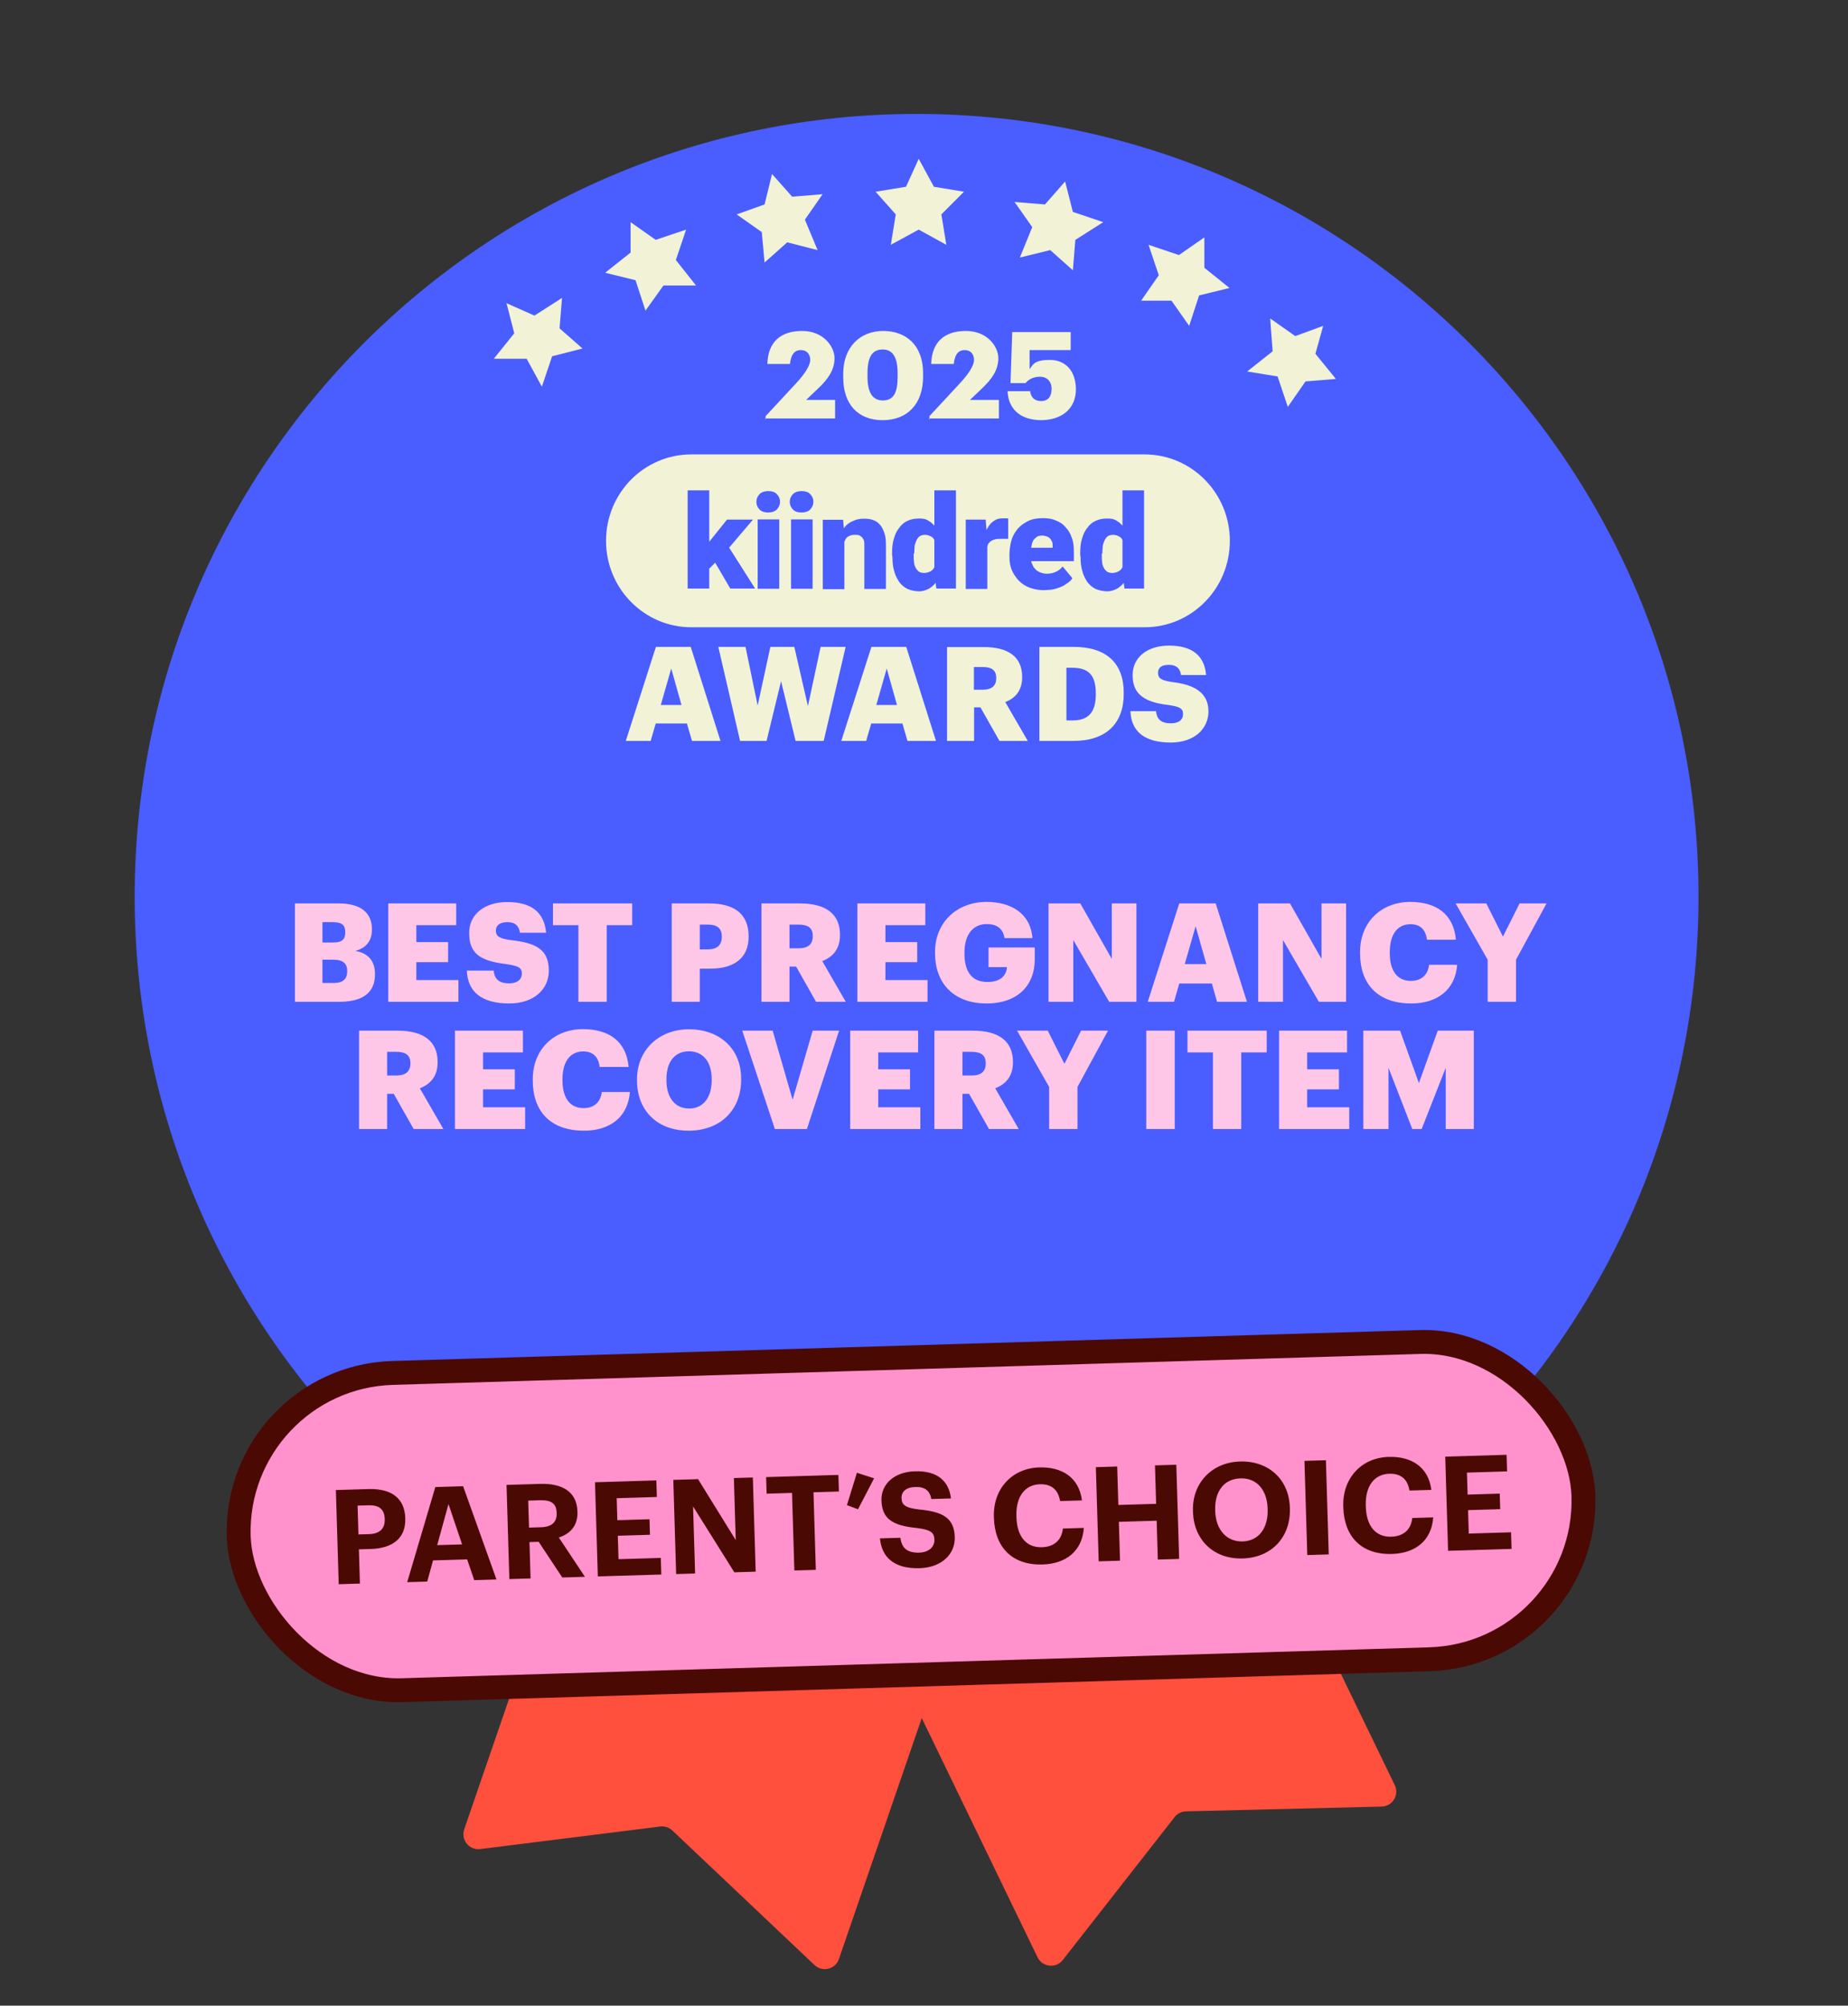
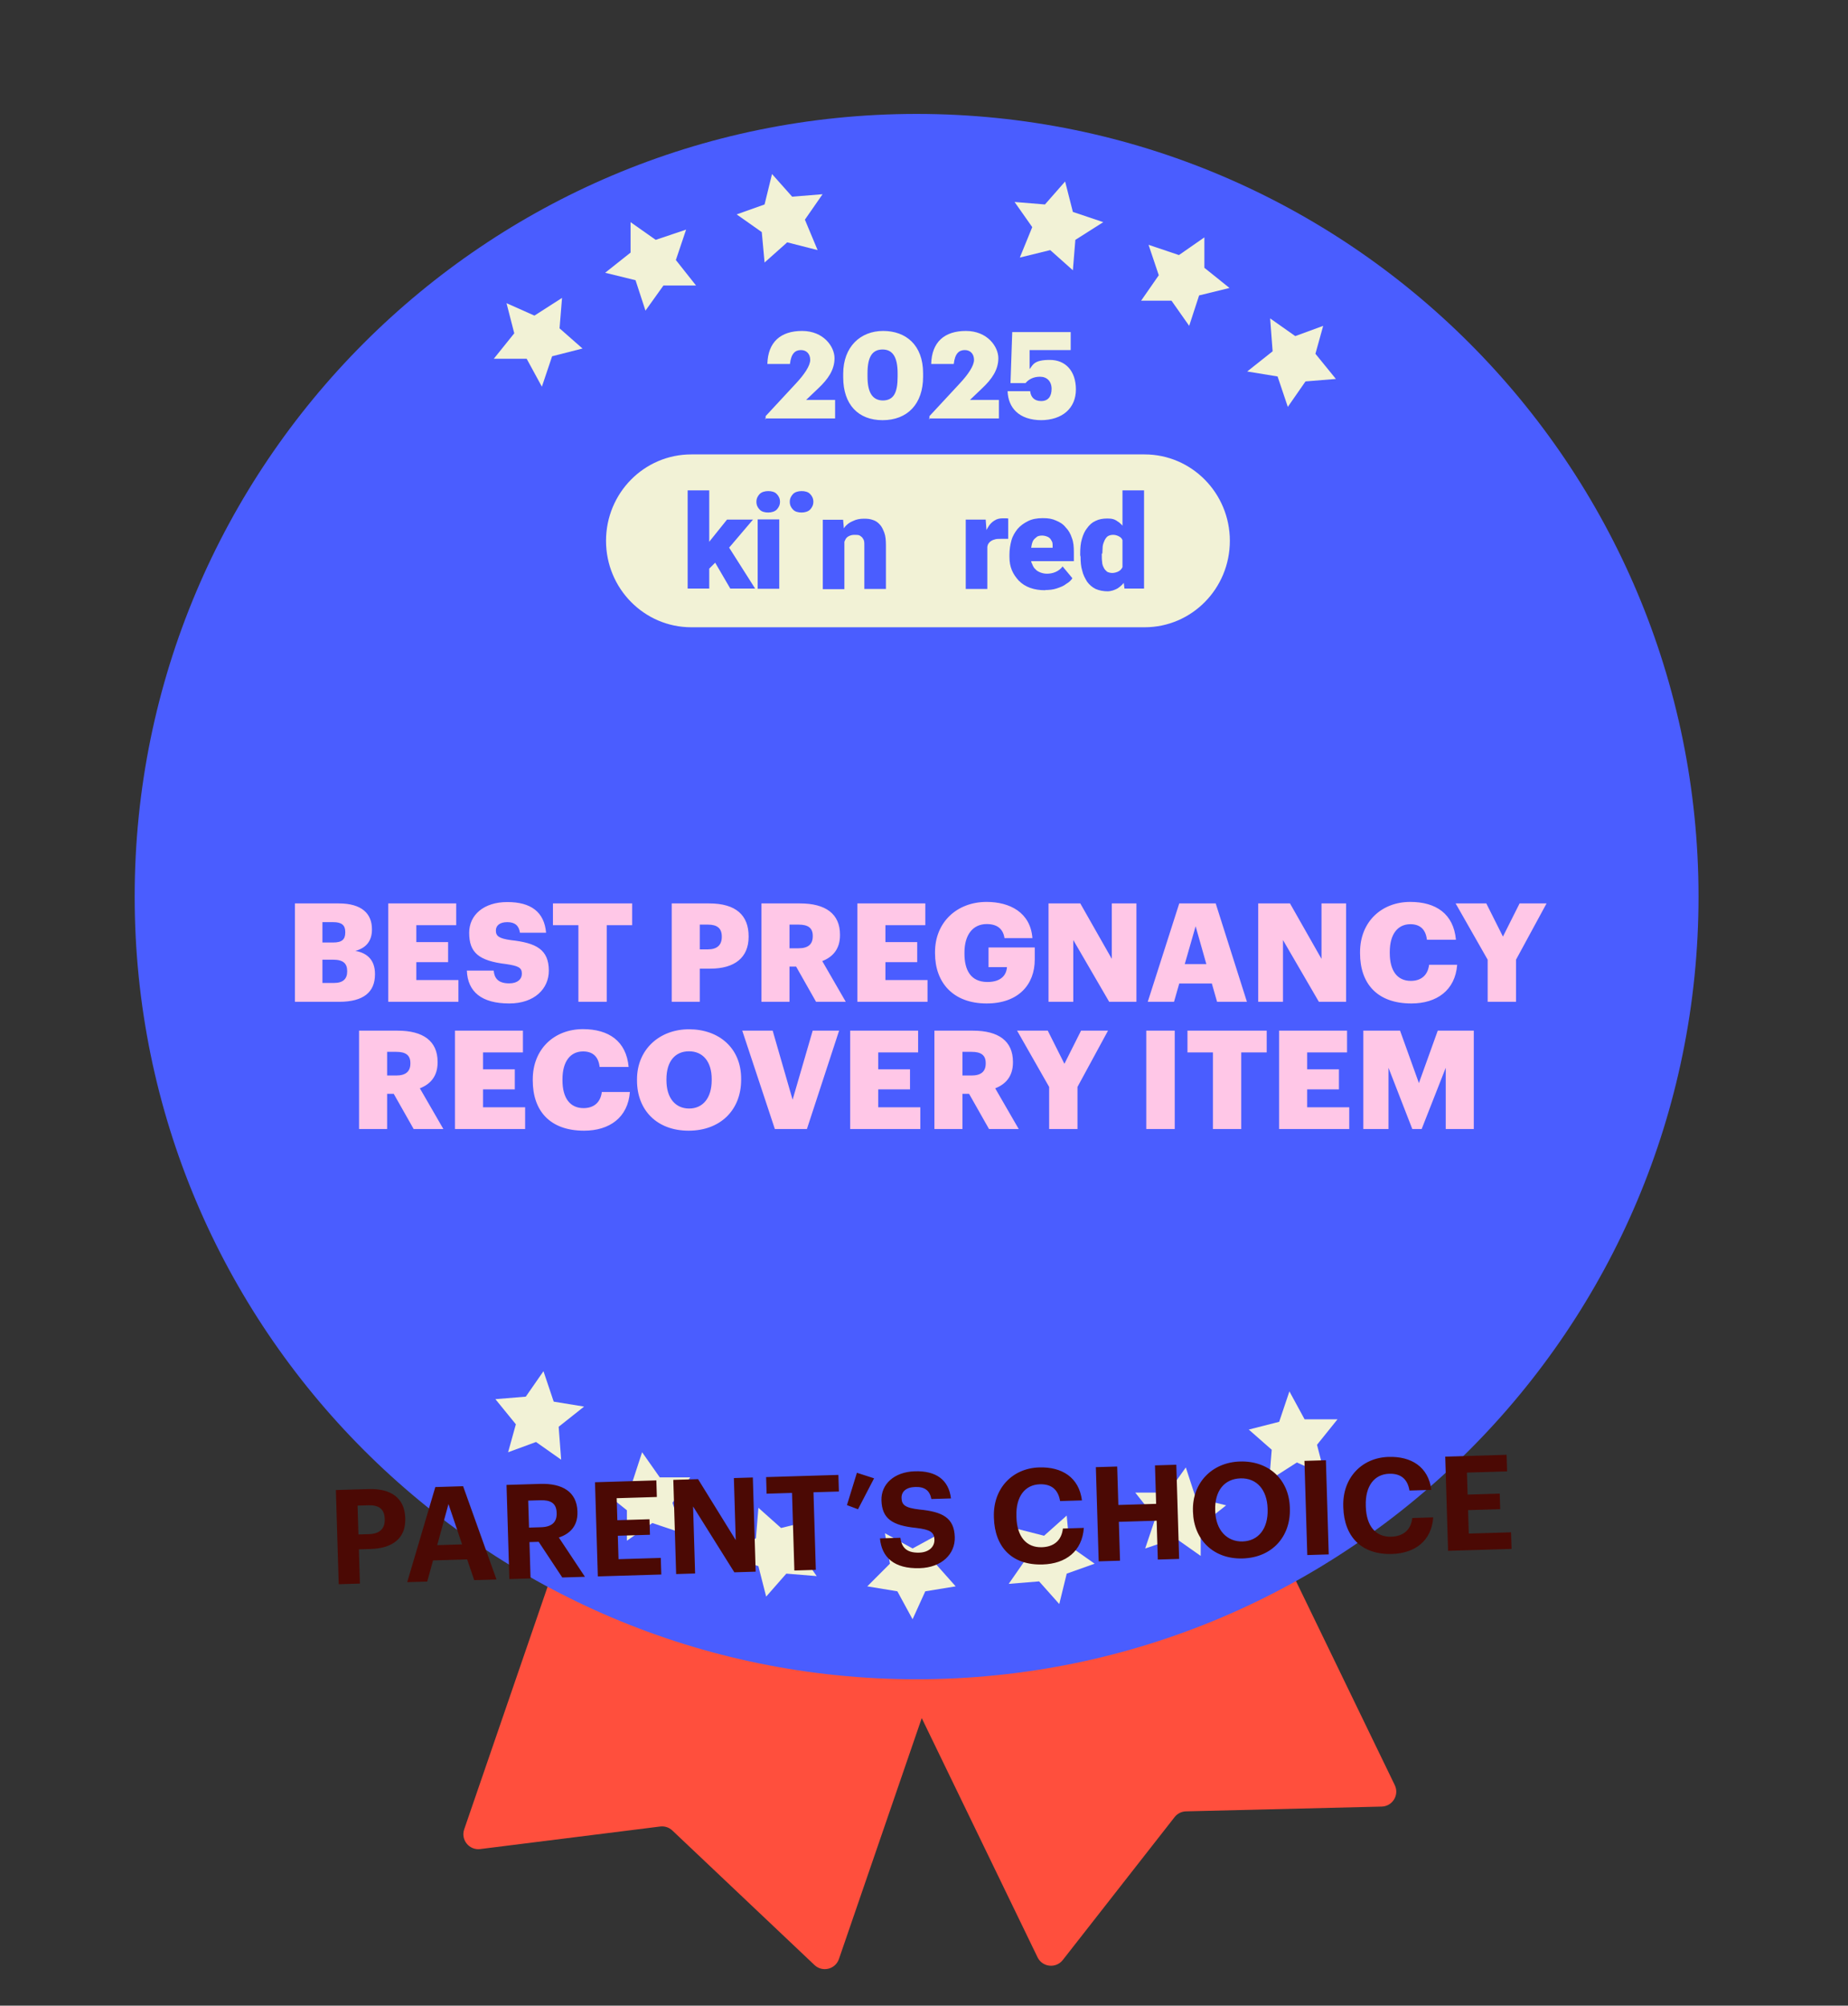
<svg xmlns="http://www.w3.org/2000/svg" width="247" height="268" viewBox="0 0 247 268" fill="none">
  <rect x="0" y="0" width="247" height="268" fill="#333333" stroke="none" />
  <g clip-path="url(#clip0_3538_171910)">
    <path d="M138.676 261.537L110.872 204.123C110.39 203.129 110.806 201.933 111.8 201.451L155.901 180.094C156.895 179.613 158.091 180.028 158.572 181.022L186.421 238.528C187.055 239.837 186.124 241.363 184.67 241.399L158.521 242.036C157.923 242.051 157.363 242.332 156.995 242.803L142.051 261.898C141.139 263.063 139.321 262.869 138.676 261.537Z" fill="#FF4F3D" />
    <path d="M62.043 244.44L82.784 184.114C83.143 183.069 84.281 182.513 85.326 182.873L131.664 198.805C132.708 199.164 133.264 200.302 132.905 201.346L112.13 261.768C111.657 263.144 109.921 263.571 108.864 262.571L89.865 244.593C89.43 244.182 88.835 243.987 88.241 244.061L64.183 247.075C62.714 247.258 61.562 245.839 62.043 244.44Z" fill="#FF4F3D" />
    <path d="M122.511 224.385C180.217 224.385 227.021 177.549 227.021 119.804C227.021 62.058 180.217 15.222 122.511 15.222C64.804 15.222 18 62.058 18 119.804C18 177.549 64.804 224.385 122.511 224.385Z" fill="#4A5DFF" />
    <path d="M39.417 133.863V120.717H45.282C48.39 120.717 49.713 122.115 49.713 124.155V124.229C49.713 125.7 48.96 126.674 47.489 127.06C49.107 127.336 50.118 128.31 50.118 130.131V130.204C50.118 132.558 48.592 133.863 45.338 133.863H39.417ZM43.095 131.344H44.657C45.852 131.344 46.404 130.793 46.404 129.818V129.745C46.404 128.752 45.871 128.237 44.547 128.237H43.095V131.344ZM43.095 125.939H44.529C45.705 125.939 46.147 125.534 46.147 124.597V124.523C46.147 123.622 45.669 123.218 44.529 123.218H43.095V125.939ZM51.896 133.863V120.717H60.978V123.622H55.647V125.884H59.894V128.568H55.647V130.958H61.273V133.863H51.896ZM68.06 134.084C64.383 134.084 62.508 132.539 62.398 129.689H65.983C66.075 130.627 66.498 131.399 68.06 131.399C69.145 131.399 69.752 130.866 69.752 130.094C69.752 129.285 69.255 129.064 67.674 128.825C63.96 128.384 62.71 127.281 62.71 124.633C62.71 122.262 64.659 120.533 67.803 120.533C70.965 120.533 72.749 121.857 72.988 124.633H69.495C69.366 123.696 68.833 123.218 67.803 123.218C66.792 123.218 66.277 123.677 66.277 124.339C66.277 125.075 66.681 125.406 68.318 125.626C71.646 125.994 73.355 126.858 73.355 129.708C73.355 132.116 71.443 134.084 68.06 134.084ZM77.307 133.863V123.622H73.906V120.717H84.496V123.622H81.094V133.863H77.307ZM89.78 133.863V120.717H94.781C98.385 120.717 100.058 122.317 100.058 125.111V125.185C100.058 127.943 98.201 129.432 94.947 129.432H93.531V133.863H89.78ZM93.531 126.858H94.616C95.829 126.858 96.473 126.288 96.473 125.203V125.13C96.473 124.008 95.811 123.549 94.634 123.549H93.531V126.858ZM101.774 133.863V120.717H106.922C110.36 120.717 112.272 122.115 112.272 124.891V124.964C112.272 126.84 111.279 127.888 109.901 128.421L113.044 133.863H109.073L106.407 129.156H105.525V133.863H101.774ZM105.525 126.711H106.738C108.007 126.711 108.632 126.178 108.632 125.111V125.038C108.632 123.971 107.97 123.549 106.757 123.549H105.525V126.711ZM114.594 133.863V120.717H123.676V123.622H118.344V125.884H122.592V128.568H118.344V130.958H123.97V133.863H114.594ZM131.868 134.084C127.4 134.084 124.973 131.307 124.973 127.373V127.226C124.973 123.218 127.915 120.515 131.868 120.515C134.975 120.515 137.733 121.931 137.99 125.35H134.258C134.074 124.119 133.283 123.475 131.886 123.475C130.029 123.475 128.908 124.909 128.908 127.281V127.428C128.908 129.561 129.698 131.215 131.978 131.215C133.817 131.215 134.515 130.278 134.589 129.23H132.125V126.601H138.303V128.219C138.303 131.565 136.115 134.084 131.868 134.084ZM140.143 133.863V120.717H144.39L148.601 128.127V120.717H151.892V133.863H148.251L143.453 125.608V133.863H140.143ZM153.406 133.863L157.616 120.717H162.488L166.662 133.863H162.672L161.973 131.418H157.616L156.917 133.863H153.406ZM159.804 123.769L158.351 128.825H161.238L159.804 123.769ZM168.171 133.863V120.717H172.418L176.628 128.127V120.717H179.919V133.863H176.279L171.48 125.608V133.863H168.171ZM188.64 134.084C184.044 134.084 181.782 131.399 181.782 127.373V127.226C181.782 123.181 184.65 120.515 188.493 120.515C191.913 120.515 194.284 122.096 194.597 125.571H190.718C190.571 124.229 189.835 123.493 188.511 123.493C186.82 123.493 185.754 124.817 185.754 127.207V127.354C185.754 129.726 186.765 131.068 188.567 131.068C189.89 131.068 190.828 130.37 191.012 128.917H194.762C194.505 132.319 192.041 134.084 188.64 134.084ZM198.839 133.863V128.237L194.556 120.717H198.656L200.88 125.148L203.105 120.717H206.709L202.627 128.237V133.863H198.839ZM47.991 150.863V137.717H53.139C56.577 137.717 58.489 139.115 58.489 141.891V141.964C58.489 143.84 57.496 144.888 56.117 145.421L59.261 150.863H55.29L52.624 146.156H51.742V150.863H47.991ZM51.742 143.711H52.955C54.224 143.711 54.849 143.178 54.849 142.111V142.038C54.849 140.971 54.187 140.549 52.973 140.549H51.742V143.711ZM60.81 150.863V137.717H69.893V140.622H64.561V142.884H68.808V145.568H64.561V147.958H70.187V150.863H60.81ZM78.066 151.084C73.47 151.084 71.208 148.399 71.208 144.373V144.226C71.208 140.181 74.076 137.515 77.919 137.515C81.339 137.515 83.71 139.096 84.023 142.571H80.144C79.997 141.229 79.261 140.493 77.937 140.493C76.246 140.493 75.18 141.817 75.18 144.207V144.354C75.18 146.726 76.191 148.068 77.993 148.068C79.316 148.068 80.254 147.37 80.438 145.917H84.189C83.931 149.319 81.467 151.084 78.066 151.084ZM92.109 148.123C93.966 148.123 95.124 146.689 95.124 144.336V144.189C95.124 141.854 93.947 140.475 92.09 140.475C90.234 140.475 89.075 141.817 89.075 144.207V144.354C89.075 146.745 90.289 148.123 92.109 148.123ZM92.035 151.084C87.788 151.084 85.141 148.326 85.141 144.373V144.226C85.141 140.218 88.156 137.533 92.09 137.533C96.099 137.533 99.059 140.052 99.059 144.134V144.281C99.059 148.326 96.282 151.084 92.035 151.084ZM103.566 150.863L99.209 137.717H103.272L105.938 146.947L108.622 137.717H112.152L107.85 150.863H103.566ZM113.633 150.863V137.717H122.716V140.622H117.384V142.884H121.631V145.568H117.384V147.958H123.01V150.863H113.633ZM124.891 150.863V137.717H130.039C133.477 137.717 135.389 139.115 135.389 141.891V141.964C135.389 143.84 134.396 144.888 133.017 145.421L136.161 150.863H132.19L129.524 146.156H128.641V150.863H124.891ZM128.641 143.711H129.855C131.123 143.711 131.749 143.178 131.749 142.111V142.038C131.749 140.971 131.087 140.549 129.873 140.549H128.641V143.711ZM140.226 150.863V145.237L135.943 137.717H140.043L142.267 142.148L144.492 137.717H148.095L144.014 145.237V150.863H140.226ZM153.207 150.863V137.717H157.013V150.863H153.207ZM162.116 150.863V140.622H158.715V137.717H169.305V140.622H165.903V150.863H162.116ZM170.963 150.863V137.717H180.045V140.622H174.713V142.884H178.96V145.568H174.713V147.958H180.339V150.863H170.963ZM182.22 150.863V137.717H187.129L189.648 144.722L192.167 137.717H196.984V150.863H193.233V142.681L190.016 150.863H188.765L185.585 142.681V150.863H182.22Z" fill="#FFC7E7" />
    <path d="M108.456 203.176L104.394 204.172L101.367 201.475L101.036 205.541L97.305 207.905L101.367 209.274L102.404 213.34L105.098 210.27L109.161 210.602L106.798 207.242L108.456 203.176Z" fill="#F2F2D6" />
    <path d="M88.185 197.41L85.822 194.05L84.495 198.115L80.433 199.111L83.791 201.807V205.873L87.19 203.508L91.253 204.877L89.885 200.812L92.248 197.41H88.185Z" fill="#F2F2D6" />
    <path d="M74.67 190.648L78.069 187.951L74.007 187.288L72.639 183.222L70.276 186.624L66.213 186.956L68.949 190.316L67.913 194.05L71.644 192.681L75.002 195.045L74.67 190.648Z" fill="#F2F2D6" />
    <path d="M173.335 195.419L177.066 197.078L176.029 193.054L178.766 189.652H174.371L172.34 185.919L170.972 189.984L166.909 191.021L169.977 193.718L169.645 197.783L173.335 195.419Z" fill="#F2F2D6" />
    <path d="M159.82 200.148L158.494 196.082L156.089 199.443H151.736L154.431 202.844L153.063 206.91L157.126 205.541L160.484 207.905V203.84L163.883 201.143L159.82 200.148Z" fill="#F2F2D6" />
    <path d="M142.575 202.512L139.548 205.209L135.486 204.172L137.185 208.237L134.822 211.639L138.885 211.307L141.58 214.335L142.575 210.27L146.306 208.942L142.948 206.578L142.575 202.512Z" fill="#F2F2D6" />
    <path d="M121.972 216.368L123.671 212.634L127.734 211.971L125.039 208.942L125.703 204.877L121.972 206.91L118.282 204.877L118.945 208.942L115.919 211.971L119.94 212.634L121.972 216.368Z" fill="#F2F2D6" />
    <path d="M152.985 83.816H92.395C86.116 83.816 81 78.648 81 72.267C81 65.886 86.091 60.719 92.395 60.719H152.985C159.264 60.719 164.38 65.886 164.38 72.267C164.38 78.648 159.289 83.816 152.985 83.816Z" fill="#F2F2D6" />
    <path d="M150.027 76.537V65.523H152.912V78.648H150.294L150.027 76.513V76.537ZM144.378 74.135V73.966C144.378 73.262 144.426 72.607 144.596 72.049C144.766 71.442 144.984 70.957 145.299 70.569C145.614 70.132 145.954 69.817 146.439 69.599C146.875 69.38 147.409 69.283 148.015 69.283C148.621 69.283 148.985 69.38 149.372 69.671C149.76 69.89 150.076 70.278 150.415 70.715C150.682 71.151 150.9 71.637 151.118 72.243C151.288 72.85 151.433 73.432 151.506 74.087V74.305C151.409 74.96 151.288 75.494 151.118 76.101C150.948 76.635 150.73 77.144 150.415 77.581C150.148 78.017 149.809 78.333 149.372 78.624C148.985 78.842 148.5 79.012 148.015 79.012C147.53 79.012 146.924 78.915 146.439 78.697C146.002 78.478 145.614 78.163 145.299 77.726C145.033 77.29 144.766 76.804 144.645 76.246C144.475 75.713 144.426 75.058 144.426 74.402L144.378 74.184V74.135ZM147.263 73.966V74.135C147.263 74.451 147.263 74.791 147.312 75.106C147.312 75.373 147.409 75.64 147.53 75.858C147.627 76.076 147.797 76.246 147.966 76.392C148.136 76.489 148.403 76.562 148.669 76.562C148.936 76.562 149.324 76.465 149.591 76.295C149.857 76.125 150.027 75.858 150.124 75.543C150.221 75.227 150.294 74.839 150.294 74.402V73.747C150.294 73.359 150.294 73.044 150.245 72.777C150.197 72.51 150.076 72.243 149.979 72.073C149.882 71.855 149.712 71.758 149.494 71.637C149.276 71.54 149.057 71.467 148.791 71.467C148.524 71.467 148.306 71.515 148.087 71.637C147.918 71.734 147.772 71.952 147.651 72.17C147.554 72.389 147.433 72.656 147.384 72.995C147.384 73.311 147.336 73.65 147.336 73.966H147.287H147.263Z" fill="#4A5DFF" />
    <path d="M139.698 78.867C138.947 78.867 138.292 78.769 137.686 78.551C137.08 78.333 136.595 78.017 136.158 77.581C135.77 77.144 135.455 76.707 135.237 76.174C135.019 75.64 134.922 75.082 134.922 74.427V74.111C134.922 73.456 135.019 72.801 135.189 72.195C135.358 71.588 135.673 71.103 136.013 70.666C136.401 70.229 136.837 69.914 137.419 69.623C137.953 69.356 138.607 69.235 139.383 69.235C140.159 69.235 140.644 69.332 141.129 69.55C141.662 69.768 142.099 70.035 142.438 70.472C142.826 70.86 143.093 71.345 143.262 71.879C143.481 72.413 143.529 73.068 143.529 73.796V74.985H135.964V73.189H140.692V72.971C140.692 72.656 140.692 72.437 140.523 72.219C140.426 72.001 140.256 71.831 140.038 71.734C139.819 71.636 139.553 71.564 139.286 71.564C139.019 71.564 138.68 71.612 138.534 71.782C138.316 71.952 138.147 72.097 138.05 72.316C137.953 72.534 137.88 72.801 137.831 73.141C137.831 73.456 137.783 73.796 137.783 74.111V74.427C137.783 74.742 137.783 75.082 137.953 75.349C138.05 75.615 138.171 75.882 138.389 76.052C138.559 76.271 138.777 76.368 139.044 76.489C139.31 76.586 139.577 76.659 139.916 76.659C140.256 76.659 140.668 76.61 141.056 76.44C141.444 76.271 141.759 76.052 142.026 75.688L143.335 77.265C143.165 77.532 142.899 77.799 142.511 78.017C142.196 78.284 141.759 78.454 141.25 78.624C140.765 78.794 140.207 78.842 139.625 78.842H139.722L139.698 78.867Z" fill="#4A5DFF" />
    <path d="M131.964 71.734V78.697H129.079V69.429H131.746L131.916 71.709H131.964V71.734ZM134.753 69.332V72.001H133.783C133.468 72.001 133.128 72.001 132.91 72.098C132.692 72.146 132.473 72.267 132.304 72.413C132.134 72.583 132.037 72.728 131.989 72.947C131.94 73.165 131.892 73.432 131.892 73.772L131.358 73.456C131.358 72.85 131.407 72.267 131.528 71.758C131.625 71.273 131.843 70.787 132.061 70.448C132.279 70.06 132.546 69.793 132.886 69.574C133.201 69.356 133.589 69.259 133.977 69.259H134.413C134.583 69.259 134.68 69.259 134.801 69.307" fill="#4A5DFF" />
-     <path d="M124.884 76.537V65.523H127.769V78.648H125.15L124.884 76.513V76.537ZM119.234 74.135V73.966C119.234 73.262 119.283 72.607 119.453 72.049C119.622 71.442 119.841 70.957 120.156 70.569C120.471 70.132 120.81 69.817 121.295 69.599C121.732 69.38 122.265 69.283 122.871 69.283C123.477 69.283 123.841 69.38 124.229 69.671C124.617 69.89 124.932 70.278 125.271 70.715C125.538 71.151 125.756 71.637 125.975 72.243C126.144 72.85 126.29 73.432 126.363 74.087V74.305C126.266 74.96 126.144 75.494 125.975 76.101C125.805 76.635 125.587 77.144 125.271 77.581C125.005 78.017 124.665 78.333 124.229 78.624C123.841 78.842 123.356 79.012 122.871 79.012C122.386 79.012 121.78 78.915 121.295 78.697C120.859 78.478 120.471 78.163 120.156 77.726C119.889 77.29 119.622 76.804 119.501 76.246C119.331 75.713 119.283 75.058 119.283 74.402L119.234 74.184V74.135ZM122.12 73.966V74.135C122.12 74.451 122.12 74.791 122.168 75.106C122.168 75.373 122.265 75.64 122.386 75.858C122.483 76.076 122.653 76.246 122.823 76.392C122.992 76.489 123.259 76.562 123.526 76.562C123.793 76.562 124.18 76.465 124.447 76.295C124.714 76.125 124.884 75.858 124.981 75.543C125.078 75.227 125.15 74.839 125.15 74.402V73.747C125.15 73.359 125.15 73.044 125.102 72.777C125.053 72.51 124.932 72.243 124.835 72.073C124.738 71.855 124.568 71.758 124.35 71.637C124.132 71.54 123.914 71.467 123.647 71.467C123.38 71.467 123.162 71.515 122.944 71.637C122.774 71.734 122.629 71.952 122.508 72.17C122.411 72.389 122.289 72.656 122.241 72.995C122.241 73.311 122.192 73.65 122.192 73.966H122.144H122.12Z" fill="#4A5DFF" />
    <path d="M112.859 71.418V78.721H109.974V69.453H112.689L112.859 71.418ZM112.544 73.747H111.889C111.889 73.044 111.986 72.437 112.156 71.903C112.325 71.37 112.592 70.86 112.859 70.496C113.126 70.108 113.562 69.793 113.998 69.623C114.435 69.404 114.92 69.308 115.477 69.308C116.035 69.308 116.302 69.356 116.665 69.477C117.053 69.599 117.32 69.793 117.587 70.084C117.853 70.351 118.023 70.739 118.193 71.176C118.363 71.612 118.411 72.219 118.411 72.874V78.697H115.526V72.874C115.526 72.486 115.526 72.219 115.356 72.001C115.259 71.782 115.089 71.685 114.92 71.564C114.75 71.467 114.483 71.467 114.217 71.467C113.95 71.467 113.683 71.515 113.465 71.637C113.247 71.734 113.077 71.903 112.98 72.122C112.883 72.34 112.762 72.559 112.713 72.826C112.713 73.092 112.665 73.432 112.665 73.699L112.568 73.796L112.544 73.747Z" fill="#4A5DFF" />
-     <path d="M108.616 69.404H105.73V78.673H108.616V69.404Z" fill="#4A5DFF" />
    <path d="M104.154 69.404H101.269V78.673H104.154V69.404Z" fill="#4A5DFF" />
    <path d="M94.796 78.648H91.911V65.523H94.796V78.648ZM100.664 69.404L96.639 74.135L94.505 76.271L93.245 74.427L94.99 72.146L97.172 69.429H100.664V69.404ZM97.609 78.648L95.16 74.451L97.294 72.922L100.93 78.648H97.609Z" fill="#4A5DFF" />
    <path d="M105.561 67.051C105.561 66.614 105.73 66.299 105.997 66.008C106.264 65.741 106.7 65.62 107.137 65.62C107.573 65.62 108.009 65.717 108.276 66.008C108.543 66.275 108.712 66.614 108.712 67.051C108.712 67.488 108.543 67.803 108.276 68.094C108.009 68.361 107.573 68.483 107.137 68.483C106.7 68.483 106.264 68.385 105.997 68.094C105.73 67.828 105.561 67.488 105.561 67.051Z" fill="#4A5DFF" />
    <path d="M101.1 67.051C101.1 66.614 101.269 66.299 101.536 66.008C101.803 65.741 102.239 65.62 102.676 65.62C103.112 65.62 103.548 65.717 103.815 66.008C104.082 66.275 104.252 66.614 104.252 67.051C104.252 67.488 104.082 67.803 103.815 68.094C103.548 68.361 103.112 68.483 102.676 68.483C102.239 68.483 101.803 68.385 101.536 68.094C101.269 67.828 101.1 67.488 101.1 67.051Z" fill="#4A5DFF" />
-     <path d="M156.451 99.222C159.676 99.222 161.519 97.354 161.519 95.049C161.519 92.744 159.894 91.507 156.718 91.143C155.166 90.925 154.779 90.609 154.779 89.906C154.779 89.202 155.263 88.838 156.233 88.838C157.203 88.838 157.736 89.299 157.858 90.197H161.204C160.985 87.552 159.264 86.266 156.257 86.266C153.251 86.266 151.384 87.916 151.384 90.197C151.384 92.478 152.572 93.788 156.136 94.2C157.639 94.418 158.124 94.637 158.124 95.413C158.124 96.19 157.542 96.65 156.5 96.65C154.997 96.65 154.609 95.923 154.512 95.025H151.093C151.19 97.742 152.984 99.222 156.5 99.222M138.898 99.004H143.456C147.893 99.004 150.196 96.626 150.196 92.72V92.575C150.196 88.668 147.941 86.436 143.48 86.436H138.922V99.004H138.898ZM142.535 96.238V89.226H143.335C145.517 89.226 146.462 90.245 146.462 92.647V92.793C146.462 95.122 145.517 96.262 143.383 96.262H142.559L142.535 96.238ZM130.169 92.162V89.129H131.357C132.521 89.129 133.152 89.542 133.152 90.561V90.634C133.152 91.653 132.545 92.162 131.333 92.162H130.169ZM126.605 99.004H130.194V94.516H131.042L133.588 99.004H137.37L134.364 93.812C135.673 93.302 136.619 92.308 136.619 90.512V90.439C136.619 87.795 134.8 86.461 131.503 86.461H126.581V99.028L126.605 99.004ZM118.532 89.372L119.889 94.2H117.125L118.507 89.372H118.532ZM112.422 99.004H115.768L116.446 96.675H120.617L121.296 99.004H125.102L121.126 86.436H116.471L112.446 99.004H112.422ZM98.941 99.004H102.457L104.397 91.022L106.336 99.004H110.094L113.028 86.436H109.682L107.985 94.346L106.166 86.436H102.966L101.269 94.273L99.644 86.436H96.008L98.917 99.004H98.941ZM89.728 89.372L91.086 94.2H88.322L89.704 89.372H89.728ZM83.618 99.004H86.964L87.643 96.675H91.813L92.492 99.004H96.299L92.322 86.436H87.667L83.642 99.004H83.618Z" fill="#F2F2D6" />
    <path d="M139.084 56.145C142.024 56.145 143.803 54.519 143.803 52.042C143.803 49.564 142.411 48.093 140.322 48.093C138.233 48.093 138.078 48.713 137.614 49.332V46.777H143.107V44.377H135.293L135.061 51.19H137.072C137.459 50.726 138.078 50.339 139.006 50.339C139.935 50.339 140.554 50.958 140.554 51.965C140.554 52.971 140.09 53.59 139.161 53.59C138.233 53.59 137.769 53.048 137.691 52.274H134.674C134.751 54.442 136.144 56.145 139.239 56.145M124.151 55.913H133.513V53.435H129.645L131.269 51.887C132.585 50.648 133.436 49.41 133.436 47.861C133.436 46.313 131.966 44.222 129.103 44.222C126.24 44.222 124.538 45.693 124.461 48.635H127.478C127.633 47.242 128.175 46.777 128.948 46.777C129.722 46.777 130.186 47.319 130.186 48.093C130.186 48.868 129.413 50.029 128.252 51.268L124.229 55.603V56.068L124.151 55.913ZM117.962 56.145C121.289 56.145 123.378 53.977 123.378 50.339V49.874C123.378 46.08 121.057 44.222 118.039 44.222C115.022 44.222 112.701 46.313 112.701 49.952V50.416C112.701 54.055 114.712 56.145 117.962 56.145ZM118.039 53.513C116.647 53.513 115.95 52.506 115.95 50.339V49.874C115.95 47.706 116.569 46.7 117.962 46.7C119.355 46.7 119.974 47.784 119.974 49.874V50.339C119.974 52.506 119.432 53.513 117.962 53.513M102.256 55.913H111.618V53.435H107.749L109.374 51.887C110.689 50.648 111.54 49.41 111.54 47.861C111.54 46.313 110.07 44.222 107.208 44.222C104.345 44.222 102.643 45.693 102.565 48.635H105.583C105.737 47.242 106.279 46.777 107.053 46.777C107.826 46.777 108.291 47.319 108.291 48.093C108.291 48.868 107.517 50.029 106.356 51.268L102.333 55.603V56.068L102.256 55.913Z" fill="#F2F2D6" />
-     <rect x="31.269" y="184.092" width="179.812" height="42.411" rx="21.206" transform="rotate(-1.724 31.269 184.092)" fill="#FF91CC" stroke="#4B0904" stroke-width="3.192" />
    <path d="M45.272 211.686L44.893 199.102L49.24 198.971C52.303 198.879 54.086 200.182 54.166 202.839L54.168 202.91C54.248 205.567 52.438 206.89 49.569 206.977L47.968 207.025L48.105 211.601L45.272 211.686ZM47.908 205.036L49.351 204.993C50.741 204.951 51.46 204.26 51.423 203.01L51.421 202.94C51.38 201.602 50.59 201.097 49.235 201.138L47.792 201.182L47.908 205.036ZM54.427 211.41L58.184 198.702L61.898 198.59L66.359 211.051L63.385 211.141L62.438 208.368L57.88 208.505L57.102 211.33L54.427 211.41ZM59.943 200.974L58.435 206.463L61.761 206.363L59.943 200.974ZM68.079 210.999L67.701 198.416L72.206 198.28C75.18 198.19 77.1 199.348 77.179 201.953L77.181 202.023C77.238 203.924 76.159 204.961 74.694 205.445L78.182 210.695L75.154 210.786L71.999 206.019L70.767 206.057L70.913 210.914L68.079 210.999ZM70.709 204.121L72.31 204.072C73.736 204.029 74.439 203.409 74.403 202.195L74.4 202.124C74.362 200.84 73.574 200.423 72.201 200.464L70.6 200.513L70.709 204.121ZM79.904 210.643L79.525 198.06L87.727 197.813L87.794 200.03L82.426 200.192L82.514 203.131L86.809 203.002L86.871 205.078L82.577 205.208L82.671 208.34L88.321 208.17L88.387 210.388L79.904 210.643ZM90.371 210.328L89.993 197.744L93.301 197.645L98.338 205.79L98.088 197.501L100.623 197.424L101.002 210.008L98.15 210.094L92.636 201.294L92.906 210.252L90.371 210.328ZM106.173 209.853L105.861 199.486L102.464 199.589L102.397 197.371L112.059 197.08L112.126 199.298L108.729 199.4L109.041 209.766L106.173 209.853ZM114.68 201.669L113.201 201.115L114.533 196.794L116.828 197.535L114.68 201.669ZM122.93 209.542C119.48 209.646 117.848 208.074 117.613 205.562L120.341 205.48C120.499 206.603 121.002 207.521 122.867 207.465C124.117 207.427 124.923 206.716 124.894 205.731C124.864 204.727 124.325 204.391 122.469 204.165C119.235 203.84 117.886 202.912 117.813 200.483C117.748 198.336 119.495 196.68 122.276 196.596C125.109 196.511 126.802 197.728 127.106 200.221L124.484 200.3C124.273 199.161 123.589 198.653 122.339 198.691C121.089 198.728 120.473 199.328 120.499 200.173C120.526 201.071 120.943 201.481 122.888 201.704C125.944 202 127.535 202.78 127.614 205.384C127.681 207.62 125.904 209.452 122.93 209.542ZM139.356 209.047C135.238 209.171 132.962 206.703 132.845 202.831L132.841 202.69C132.726 198.871 135.323 196.186 138.895 196.078C141.923 195.987 144.22 197.398 144.612 200.486L141.691 200.574C141.434 199.067 140.565 198.283 138.981 198.331C136.992 198.391 135.771 199.977 135.85 202.582L135.854 202.723C135.933 205.328 137.175 206.805 139.252 206.743C140.818 206.696 141.885 205.871 142.065 204.245L144.864 204.16C144.641 207.285 142.454 208.954 139.356 209.047ZM146.849 208.628L146.47 196.044L149.321 195.958L149.476 201.097L154.527 200.945L154.372 195.806L157.223 195.72L157.602 208.304L154.751 208.39L154.595 203.198L149.544 203.35L149.7 208.542L146.849 208.628ZM166.087 205.97C168.217 205.906 169.505 204.229 169.429 201.695L169.425 201.554C169.351 199.107 167.998 197.475 165.798 197.541C163.616 197.607 162.344 199.248 162.421 201.782L162.425 201.923C162.502 204.493 164.028 206.032 166.087 205.97ZM166.103 208.242C162.161 208.361 159.562 205.709 159.451 202.03L159.447 201.889C159.334 198.141 161.999 195.4 165.731 195.288C169.515 195.174 172.284 197.645 172.398 201.429L172.402 201.57C172.515 205.319 170.028 208.124 166.103 208.242ZM174.728 207.789L174.349 195.205L177.218 195.118L177.597 207.702L174.728 207.789ZM186.054 207.641C181.936 207.765 179.659 205.297 179.543 201.425L179.539 201.285C179.424 197.465 182.02 194.78 185.593 194.673C188.62 194.581 190.918 195.992 191.31 199.081L188.389 199.168C188.132 197.661 187.263 196.877 185.679 196.925C183.69 196.985 182.469 198.572 182.548 201.176L182.552 201.317C182.63 203.922 183.873 205.399 185.95 205.337C187.516 205.29 188.583 204.465 188.763 202.839L191.562 202.755C191.339 205.879 189.152 207.548 186.054 207.641ZM193.547 207.222L193.168 194.638L201.369 194.391L201.436 196.609L196.068 196.771L196.157 199.71L200.451 199.58L200.513 201.657L196.219 201.786L196.313 204.919L201.963 204.749L202.03 206.967L193.547 207.222Z" fill="#4B0904" />
    <path d="M136.309 34.414L140.372 33.419L143.398 36.115L143.73 32.05L147.461 29.685L143.398 28.316L142.362 24.25L139.667 27.32L135.605 26.988L137.968 30.349L136.309 34.414Z" fill="#F2F2D6" />
    <path d="M156.581 40.18L158.944 43.541L160.27 39.475L164.333 38.48L160.975 35.783L160.975 31.718L157.576 34.082L153.513 32.713L154.881 36.779L152.518 40.18L156.581 40.18Z" fill="#F2F2D6" />
    <path d="M170.096 46.942L166.696 49.639L170.759 50.303L172.127 54.368L174.49 50.966L178.553 50.635L175.817 47.274L176.853 43.541L173.122 44.91L169.764 42.545L170.096 46.942Z" fill="#F2F2D6" />
    <path d="M71.431 42.172L67.7 40.512L68.736 44.536L66 47.938L70.394 47.938L72.426 51.672L73.794 47.606L77.856 46.569L74.789 43.873L75.12 39.807L71.431 42.172Z" fill="#F2F2D6" />
    <path d="M84.945 37.443L86.272 41.508L88.676 38.148L93.029 38.148L90.335 34.746L91.703 30.681L87.64 32.05L84.282 29.685L84.282 33.75L80.883 36.447L84.945 37.443Z" fill="#F2F2D6" />
    <path d="M102.191 35.078L105.217 32.382L109.28 33.419L107.58 29.353L109.943 25.951L105.881 26.283L103.186 23.255L102.191 27.32L98.46 28.648L101.818 31.013L102.191 35.078Z" fill="#F2F2D6" />
-     <path d="M122.794 21.222L121.094 24.956L117.032 25.62L119.726 28.648L119.063 32.713L122.794 30.681L126.484 32.713L125.82 28.648L128.847 25.62L124.825 24.956L122.794 21.222Z" fill="#F2F2D6" />
  </g>
  <defs>
    <clipPath id="clip0_3538_171910">
      <rect width="247" height="267" fill="white" transform="translate(0 0.222)" />
    </clipPath>
  </defs>
</svg>